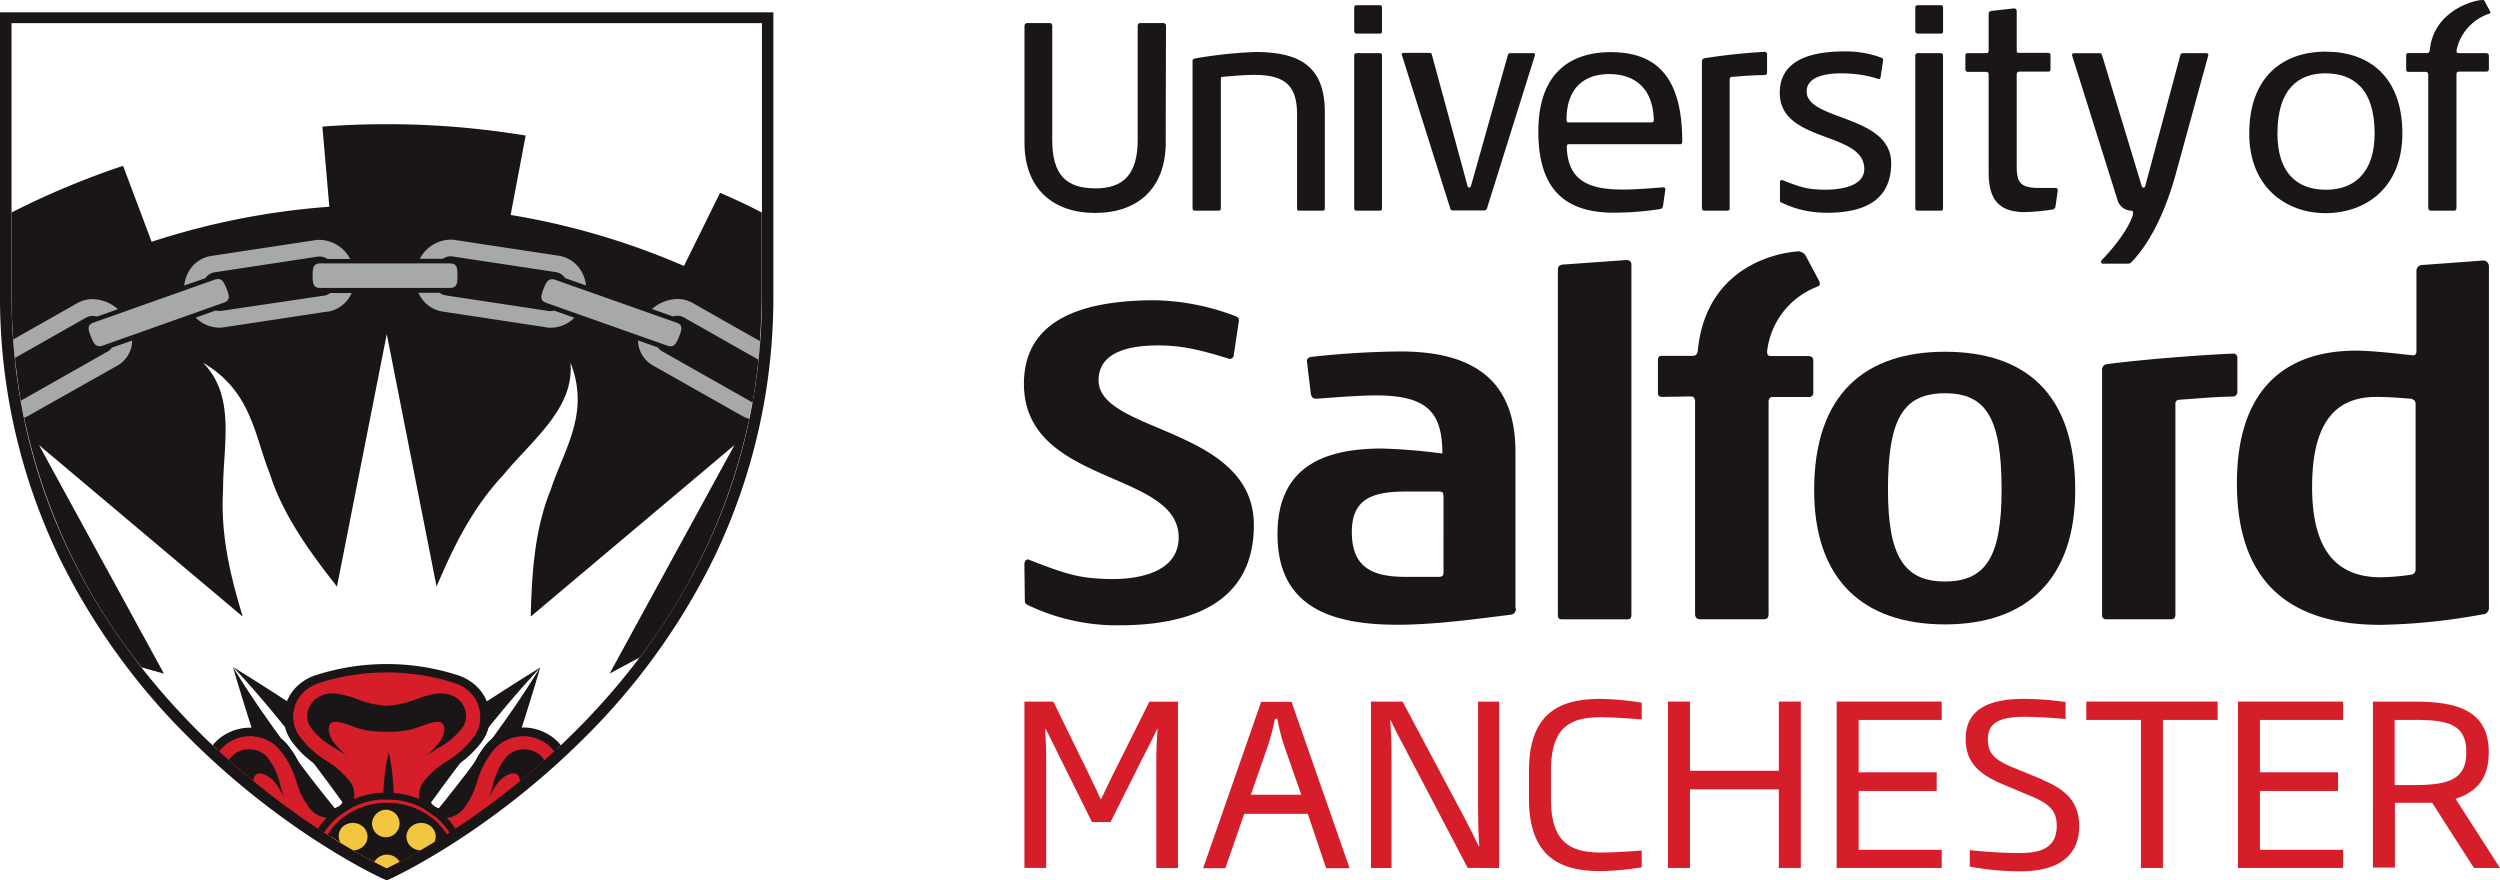
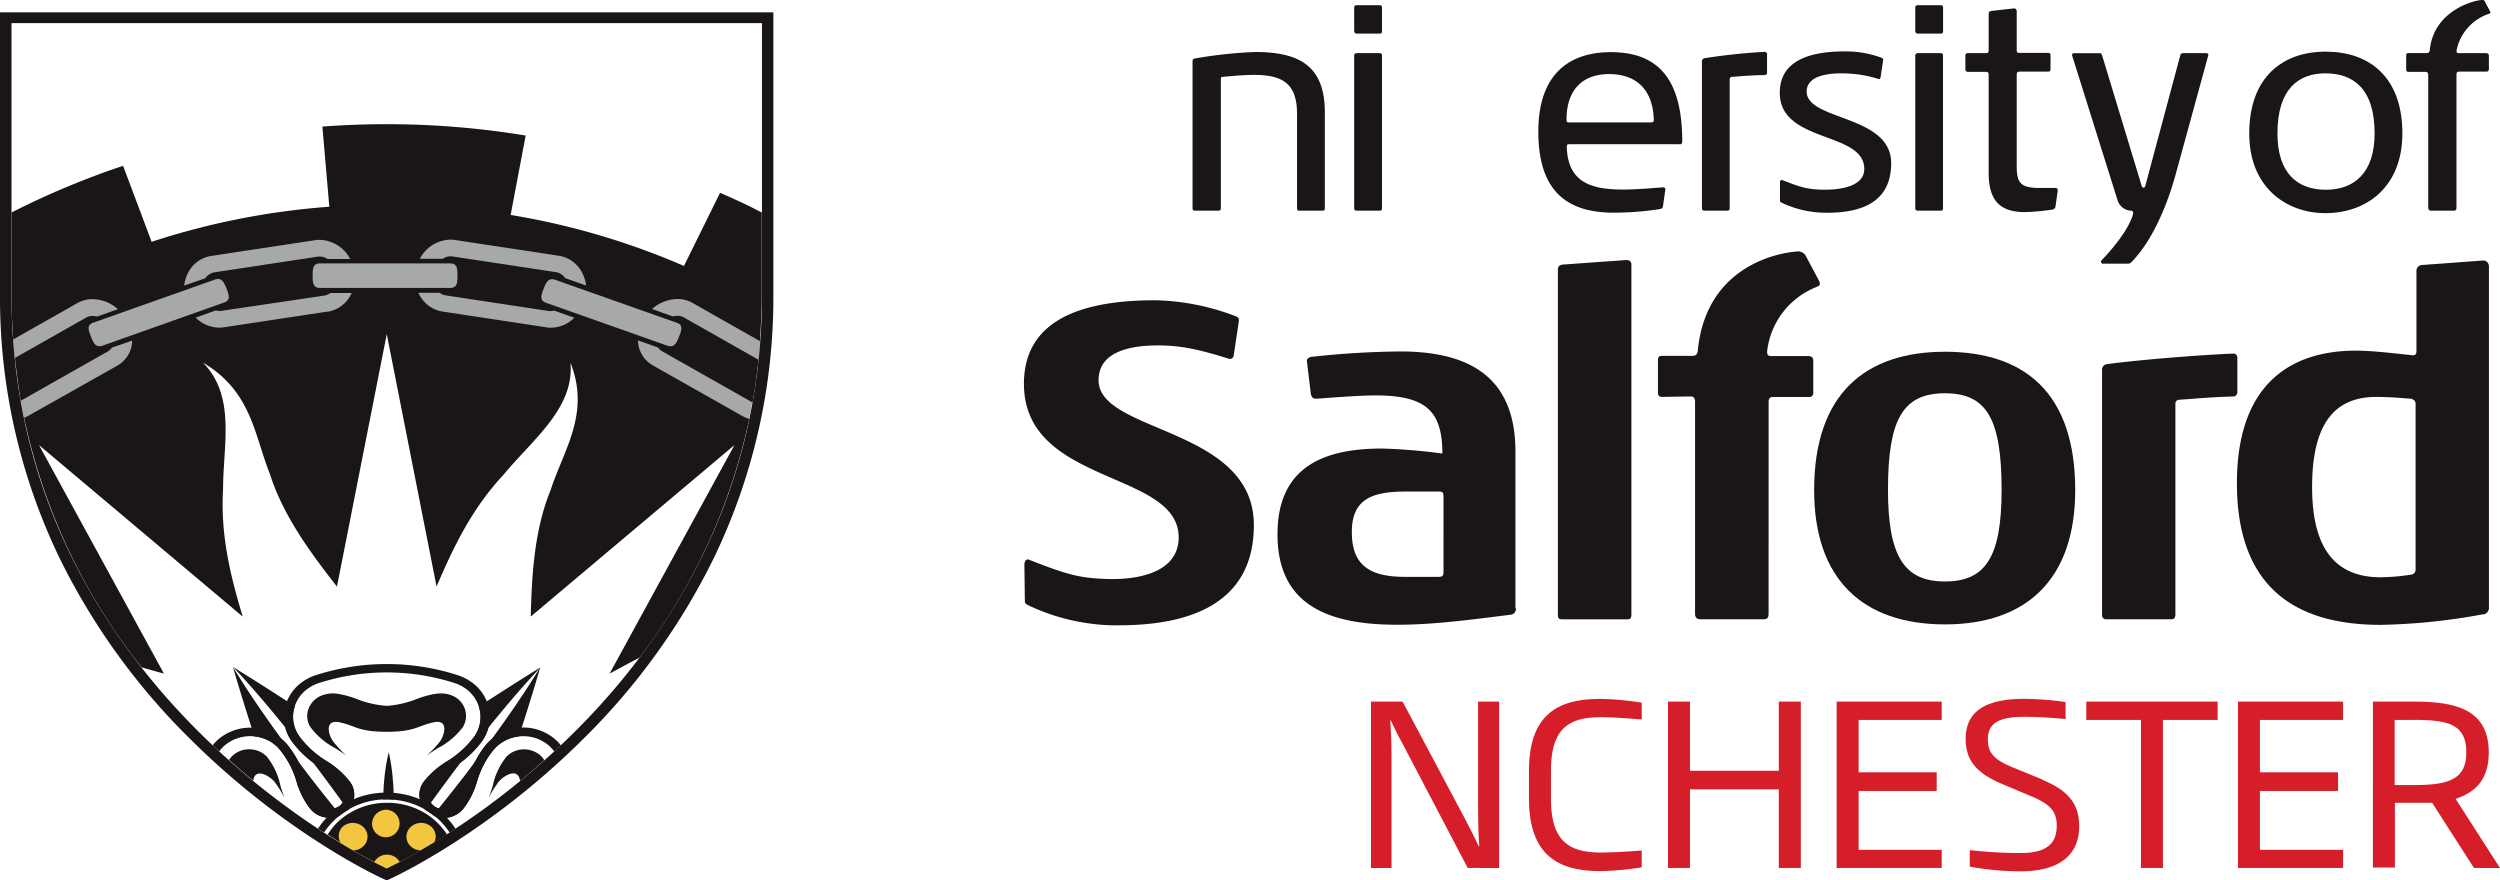
<svg xmlns="http://www.w3.org/2000/svg" viewBox="0 0 499.08 175.77">
  <defs>
    <style>.a{fill:#d51e29;}.b{fill:#1a1617;}.c{fill:#f2c63e;}.d{fill:#a6a8a9;}</style>
  </defs>
  <title>salford</title>
-   <path class="a" d="M230.84,173.27V151.68c0-2.41.1-3.89.24-6.17H231c-.81,1.83-1.67,3.4-2.53,5.1l-6.77,13.5H218l-6.71-13.5c-.81-1.7-1.67-3.4-2.53-5.1h-.1c.1,2.28.19,3.71.19,6.17v21.59h-4.34V140.06h5.77l7.34,15c.71,1.43,1.43,3,2.1,4.47h.1c.67-1.48,1.48-3.08,2.19-4.56l7.44-14.89h5.72v33.22Z" />
-   <path class="a" d="M256.4,149A38.2,38.2,0,0,1,255,143.5h-.48a46.29,46.29,0,0,1-1.43,5.45l-3.38,9.7h10.06L256.4,149Zm8.34,24.32-3.67-10.86H248.39l-3.77,10.86h-4.44l11.59-33.22h6.06l11.59,33.22Z" />
  <path class="a" d="M293,173.27l-12.49-23.83c-.86-1.65-2-3.67-2.86-5.63h-.1c.14,2.19.24,4.6.24,6.93v22.54h-4.1V140.06H280l12.35,23.2c.86,1.61,2,3.89,2.86,5.68h.1c-.19-2.64-.24-5.23-.24-7.29V140.06h4.2v33.22Z" />
  <path class="a" d="M319.54,173.9c-8.11,0-14.31-2.82-14.31-14.49v-5.5c0-11.67,6.2-14.39,14.31-14.39a56.78,56.78,0,0,1,8.2.76v3.35c-2.19-.18-5.58-.45-8.2-.45-6.68,0-9.92,2.55-9.92,10.73v5.5c0,8.18,3.24,10.78,9.92,10.78,2.62,0,6-.23,8.2-.4v3.35a56.5,56.5,0,0,1-8.2.76Z" />
  <polygon class="a" points="355.11 173.27 355.11 157.58 337.37 157.58 337.37 173.27 332.99 173.27 332.99 140.06 337.37 140.06 337.37 153.87 355.11 153.87 355.11 140.06 359.5 140.06 359.5 173.27 355.11 173.27 355.11 173.27" />
  <polygon class="a" points="366.65 173.27 366.65 140.06 387.63 140.06 387.63 143.72 371.04 143.72 371.04 154.18 386.63 154.18 386.63 157.9 371.04 157.9 371.04 169.65 387.63 169.65 387.63 173.27 366.65 173.27 366.65 173.27" />
  <polygon class="a" points="431.79 143.72 431.79 173.27 427.4 173.27 427.4 143.72 416.49 143.72 416.49 140.06 442.71 140.06 442.71 143.72 431.79 143.72 431.79 143.72" />
  <polygon class="a" points="446.77 173.27 446.77 140.06 467.75 140.06 467.75 143.72 451.15 143.72 451.15 154.18 466.75 154.18 466.75 157.9 451.15 157.9 451.15 169.65 467.75 169.65 467.75 173.27 446.77 173.27 446.77 173.27" />
  <path class="a" d="M482.05,143.72h-4v13h4.1c6.92,0,10.21-1.29,10.21-6.52,0-5.54-3.48-6.49-10.35-6.49Zm11.83,29.55-8.34-13c-1,0-2.29,0-3.34,0h-4.1v12.92h-4.39V140.06h8.35c8.2,0,14.78,1.61,14.78,10.15,0,5.32-2.53,7.91-6.63,9.26l8.87,13.81Z" />
  <path class="a" d="M407.71,155.61l-6.1-2.5c-3.77-1.57-4.77-3-4.77-5.54,0-3.44,2.62-4.47,7.3-4.47,2.77,0,6,.23,8.21.44v-3.39a58.62,58.62,0,0,0-8.35-.63c-7.77,0-11.59,2.59-11.59,8,0,4.6,2.58,7,7.3,9l6.06,2.55c3.77,1.61,4.82,3.13,4.82,5.77,0,3.89-2.43,5.45-7.25,5.45a90,90,0,0,1-10.11-.58V173a55.6,55.6,0,0,0,10.11.94c7.82,0,11.73-3.26,11.73-9,0-4.65-2.38-7.2-7.34-9.26Z" />
  <path class="b" d="M223.39,124.84a41.32,41.32,0,0,1-18.09-4c-.48-.24-.71-.37-.71-.92l-.09-7.28c0-.46.31-1.14.88-.92,7.61,3,10.07,3.64,15.18,3.85,7.08.3,14.74-1.48,14.74-8.29,0-13.45-30.89-10.32-30.89-30.67,0-14.18,14.3-16.67,26.3-16.67a47.58,47.58,0,0,1,16,3.2c.44.19.62.37.62.74V64l-1.06,7.09c-.18.37-.35.55-.71.55-.09,0-.09,0-.18,0-5-1.58-8.68-2.48-12.47-2.64-6.87-.3-13.6,1-13.6,6.91,0,10.59,31,9.3,31,28.92,0,15.47-12.45,20-26.92,20Z" />
  <path class="b" d="M288.13,98.87c0-.55-.18-.74-.88-.74h-6.7c-7,0-10.68,1.75-10.68,8.1,0,6.81,3.8,8.93,10.68,8.93h6.62c.79,0,1-.27,1-.92V98.87Zm14.48,22.56a1.13,1.13,0,0,1-1.06,1.29c-6.71.83-15,2-22.6,2-13.95,0-23.92-4-23.92-18.06,0-13.81,9.71-17.12,20.91-17.12a115.92,115.92,0,0,1,12,1c0-8.29-3.09-11.6-13.24-11.6-3.35,0-7.94.37-11.74.65h-.26c-.62,0-.8-.28-1-.83l-.8-6.63V72c0-.37.27-.55.71-.74a175.52,175.52,0,0,1,17.92-1.1c14,0,23,5.25,23,20v31.31Z" />
  <path class="b" d="M324.8,123.64h-13c-.63,0-.8-.27-.8-.92V53.83c0-.54.18-.82.8-1l12.88-.92c.62,0,1,.28,1,.92v69.9c0,.64-.18.92-.88.92Z" />
  <path class="b" d="M388.28,78.51c-8.38,0-11.38,5.16-11.38,19.25,0,13.35,3.26,18.32,11.38,18.32,8.3,0,11.3-5.16,11.3-18.32,0-14.19-3-19.25-11.3-19.25Zm0,46.14c-16.42,0-26.12-9-26.12-26.8,0-19.34,10.33-27.63,26.12-27.63s26,8.1,26,27.63c0,17.68-9.62,26.8-26,26.8Z" />
  <path class="b" d="M481.51,79.62c-2.37-.18-4.5-.38-7.14-.38-8.31,0-12.8,5.34-12.8,18s4.94,18,13.68,18a42.82,42.82,0,0,0,6.26-.55,1,1,0,0,0,.72-1v-33a.93.93,0,0,0-.72-1Zm14.22,43a121.7,121.7,0,0,1-20.48,2.12c-16.69,0-28.69-7.18-28.69-28.27C446.56,76.21,457.77,70,470.3,70c3.62,0,9.36.73,11.3.92h.18c.35,0,.62-.28.62-.74V54.11a1.18,1.18,0,0,1,1-1.2L495.82,52a1.17,1.17,0,0,1,1.05,1.19v68a1.33,1.33,0,0,1-1.14,1.47Z" />
  <path class="b" d="M445.67,79.16c-3.79.09-6.62.37-10.59.64a.76.76,0,0,0-.8.83v42c0,.74-.26,1-.88,1H420.52a.8.8,0,0,1-.88-.92V73.9a1.1,1.1,0,0,1,.88-1.19c6-.83,18.27-1.84,25.33-2.12.54,0,.8.37.8.92v6.81a.87.87,0,0,1-1,.83Z" />
  <path class="b" d="M364.69,42.47a20.53,20.53,0,0,1-9-2c-.24-.12-.35-.18-.35-.46l0-3.61c0-.23.15-.57.44-.46,3.78,1.5,5,1.79,7.53,1.91,3.14.14,8.86-.29,8.86-4.12,0-7.57-16.87-5.1-16.87-15.2,0-7,7.09-8.27,13-8.27a20.65,20.65,0,0,1,7.33,1.27c.21.09.31.18.31.36V12l-.53,3.52c-.09.18-.17.27-.35.27s0,0,0,0a22.9,22.9,0,0,0-5.61-1.08c-3.71-.26-8.72.11-8.78,3.51-.1,5.92,16.87,4.62,16.87,14.35,0,7.67-5.7,9.91-12.88,9.91Z" />
-   <path class="b" d="M232.72,28.4c0,9.26-5.65,14.11-14.1,14.11s-14.1-4.9-14.1-14V5.21c0-.38.21-.61.53-.61h4.54c.32,0,.47.22.47.61V27.9c0,7,2.75,9.7,8.66,9.7,5.49,0,8.4-2.75,8.4-9.64V5.21c0-.38.16-.61.52-.61h4.54c.37,0,.59.16.59.55l-.06,23.25Z" />
  <path class="b" d="M264,42.06h-4.59c-.37,0-.48-.11-.48-.55V22.72c0-6.05-2.9-7.77-8.61-7.77-1.8,0-4.43.22-6.13.39-.42,0-.47.11-.47.55V41.51c0,.44-.16.55-.52.55h-4.6c-.37,0-.53-.11-.53-.55V12.31c0-.44.1-.55.58-.66a91.46,91.46,0,0,1,11.89-1.27c8.66,0,13.94,2.64,13.94,12V41.51c0,.39-.1.55-.47.55Z" />
  <path class="b" d="M275.42,42.06h-4.6c-.32,0-.48-.16-.48-.55V11.16a.48.48,0,0,1,.52-.55h4.5c.42,0,.53.17.53.49V41.51c0,.39-.1.55-.47.55Zm.47-35.9c0,.39-.1.55-.47.55h-4.6c-.27,0-.48-.17-.48-.61V1.58c0-.38.16-.54.48-.54h4.6c.37,0,.47.16.47.54V6.16Z" />
-   <path class="b" d="M306.09,10.61h-4.54c-.32,0-.42.11-.53.38L293.66,37.1a.48.48,0,0,1-.35.36.41.41,0,0,1-.33-.3L285.87,11c-.11-.33-.16-.44-.53-.44h-5c-.37,0-.53.11-.53.27s0,.07.05.16l9.61,30.47c.1.39.21.55.58.55h6.12a.66.66,0,0,0,.74-.6l9.51-30.36c0-.06,0-.16,0-.22s-.15-.27-.42-.27Z" />
  <path class="b" d="M321.23,14.79c-5.17,0-8.5,3-8.5,9.09,0,.44.1.55.48.55h16.36c.37,0,.58-.06.58-.49-.16-6.18-3.64-9.15-8.92-9.15Zm14.1,14H313.26c-.32,0-.48.05-.48.56.21,6.94,4.7,8.49,11.19,8.49,2.43,0,5.12-.22,8-.44.22,0,.48.05.48.38v.11l-.48,3.36c-.11.39-.26.39-.63.5a62.52,62.52,0,0,1-9.14.71c-9,0-15.1-3.91-15.1-16.19,0-11.85,6.55-15.86,14.47-15.86,9.67,0,14.26,5.62,14.26,17.85,0,.39-.15.55-.48.55Z" />
  <path class="b" d="M387.42,42.06h-4.59c-.32,0-.48-.16-.48-.55V11.16a.48.48,0,0,1,.53-.55h4.48c.42,0,.53.17.53.49V41.51c0,.39-.11.55-.48.55Zm.48-35.9c0,.39-.11.55-.48.55h-4.59c-.27,0-.48-.17-.48-.61V1.58c0-.38.16-.54.48-.54h4.59c.37,0,.48.16.48.54V6.16Z" />
  <path class="b" d="M410.3,41.35a.66.66,0,0,1-.63.49,42.06,42.06,0,0,1-5.44.5c-5,0-7.23-2.32-7.23-7.88V14.91c0-.39-.16-.56-.53-.56h-3.59c-.37,0-.53-.21-.53-.6V11.1c0-.33.16-.49.53-.49h3.64c.32,0,.48-.17.48-.56V2.84c0-.39.1-.55.53-.66l4.49-.5c.36,0,.58.16.58.55V10c0,.39.11.56.53.56h5.69c.42,0,.53.17.53.55V13.8c0,.34-.11.5-.53.5h-5.69c-.37,0-.53.22-.53.61V33c0,3.2.47,4.52,4.44,4.52h3.22c.48,0,.53.22.53.55l-.47,3.3Z" />
  <path class="b" d="M352.21,15c-2.32,0-4.06.17-6.34.34-.42,0-.57.22-.57.54V41.51c0,.39-.11.55-.48.55h-4.59c-.26,0-.47-.16-.47-.55V12.33a.65.65,0,0,1,.52-.71,118.44,118.44,0,0,1,12-1.27c.32,0,.48.22.48.55v3.64c0,.27-.16.43-.53.43Z" />
  <path class="b" d="M440.49,10.61h-4.69a.53.53,0,0,0-.53.38l-7,26.11c-.07.25-.18.35-.32.38a.51.51,0,0,1-.42-.43L419.63,11c-.11-.33-.26-.38-.58-.38h-4.91c-.26,0-.49.07-.49.3a.63.63,0,0,1,0,.13l9.14,29.1a3,3,0,0,0,2.51,1.91h.14c.32,0,.4.21.4.5a4.18,4.18,0,0,1-.38,1.21c-1.15,2.93-4.61,6.9-5.94,8.21a1,1,0,0,0-.11.28.41.41,0,0,0,.42.38h5a.91.91,0,0,0,.74-.38c4.29-4.41,7.13-11.62,8.66-17.08L440.86,11V11a.36.36,0,0,0-.37-.38Z" />
  <path class="b" d="M359.39,50.18c-2.6,0-18.74,1.87-20.46,19.86-.09.73-.44,1-1.06,1h-6.09c-.62,0-.8.27-.8.92v6.35c0,.64.18.92.88.92l5.65-.09c.71,0,.88.46.88,1.11v42.27c0,.73.35,1.1,1,1.1h12.8c.62,0,.88-.37.88-1.1V80.26c0-.74.27-1,.88-1h7.15a.81.81,0,0,0,.89-.92V72c0-.55-.27-.92-1-.92h-7.33c-.8,0-.88-.28-.88-1a15.71,15.71,0,0,1,9.91-12.81l.26-.14.13-.08a.73.73,0,0,0,.14-.11h0l.06-.08a.37.37,0,0,0,0-.09v0a.91.91,0,0,0-.09-.6l-.09-.2-2.67-5a1.65,1.65,0,0,0-1.1-.72Z" />
  <path class="b" d="M464.22,14.64c-5.26,0-9.57,3-9.57,12,0,7.9,3.94,11.24,9.67,11.24s9.73-3.46,9.73-11.24c0-9.1-4.41-12-9.84-12Zm0,27.91c-7.82,0-15.2-5.15-15.2-15.9,0-11.18,6.59-16.34,15.26-16.34s15.31,5,15.31,16.34c0,10.64-7.12,15.9-15.37,15.9Z" />
  <path class="b" d="M495.52,0c-1.51,0-9.69,2.07-10.46,10-.05.44-.26.59-.63.59h-3.61c-.37,0-.47.17-.47.56V13.8c0,.38.11.55.52.55h3.35c.42,0,.53.28.53.66V41.4c0,.44.21.66.58.66h4.54c.37,0,.52-.22.52-.66V14.9c0-.44.16-.6.52-.6h5.43a.48.48,0,0,0,.52-.55V11.17a.51.51,0,0,0-.57-.56h-5.4c-.48,0-.48-.15-.48-.59A9.76,9.76,0,0,1,497,2.71c.11,0,.26-.18.08-.48L496,.2a.43.43,0,0,0-.43-.2Z" />
-   <path class="a" d="M77.21,173.66s16.56-7.6,34.1-24l-.14-.18a8.19,8.19,0,0,0-1.73-1.59,8.85,8.85,0,0,0-11.83,1.76c-3.84,5-2.66,7.42-5.8,11.48a4.15,4.15,0,0,1-5.55.83,3.58,3.58,0,0,1-.88-5.21c3.15-4.06,6-3.76,9.84-8.73A7.61,7.61,0,0,0,93.34,137a8.55,8.55,0,0,0-2.21-1.08,45.32,45.32,0,0,0-27.83,0A8.52,8.52,0,0,0,61.08,137,7.62,7.62,0,0,0,59.2,148c3.84,5,6.7,4.67,9.84,8.73a3.58,3.58,0,0,1-.88,5.21,4.16,4.16,0,0,1-5.55-.83c-3.14-4.06-2-6.51-5.8-11.48A8.85,8.85,0,0,0,45,147.91a8.43,8.43,0,0,0-1.73,1.59l-.14.19C60.65,166.06,77.21,173.66,77.21,173.66Z" />
  <path class="c" d="M88.69,166.88a13.7,13.7,0,0,0-22.67.18,108.52,108.52,0,0,0,11.19,6.3A108.69,108.69,0,0,0,88.69,166.88Z" />
  <path class="d" d="M151.3,73.3c.23-2,.4-4,.53-6.07l-12.92-7.32C135.63,58,131.28,59,128.57,62L118.16,58.3a7.78,7.78,0,0,0-6.44-8L91,47.16a8.17,8.17,0,0,0-8.69,5.33H71.41a8.17,8.17,0,0,0-8.69-5.33L42,50.29a7.78,7.78,0,0,0-6.44,8L25.17,62c-2.71-3-7.06-3.95-10.35-2.08l-12.28,7c.13,2.06.31,4.08.53,6.07l14.76-8.37a1.38,1.38,0,0,1,.38-.08c-1.46.7-.92,2.07-.47,3.2s.88,2.19,2.11,2.19a2.35,2.35,0,0,0,.68-.13L4,79.15c.32,1.91.69,3.78,1.09,5.62a7.15,7.15,0,0,0,1-.44L24,74.15a7.09,7.09,0,0,0,3.49-6.85l10-3.56a7.92,7.92,0,0,0,7.31,3l20.7-3.14a7.57,7.57,0,0,0,6-5.36H82.14a7.57,7.57,0,0,0,6,5.36l20.7,3.14a7.92,7.92,0,0,0,7.31-3l10,3.56a7.09,7.09,0,0,0,3.49,6.85l17.95,10.17a7.22,7.22,0,0,0,1.65.66c.39-1.8.76-3.63,1.08-5.49l-17.2-9.75a2.34,2.34,0,0,0,.68.13c1.23,0,1.68-1.11,2.11-2.19s1-2.5-.47-3.2a1.38,1.38,0,0,1,.38.08ZM44.59,61.24l.3-.11c1.82-.65,1.2-2.2.74-3.33s-.88-2.19-2.11-2.19a2.35,2.35,0,0,0-.73.14c.06,0,.1-.07.16-.08l20.19-3.06C62,53,62,54.34,62,55.36c0,1.21,0,2.87,1.95,2.87h.57Zm65.64-5.62c-1.23,0-1.68,1.11-2.11,2.19s-1.08,2.68.74,3.33l.3.11-19.89-3h.57c1.95,0,1.95-1.66,1.95-2.87s0-2.35-1.16-2.74l20.17,3.06c.06,0,.11.06.16.08A2.34,2.34,0,0,0,110.23,55.62Z" />
  <path class="b" d="M88.73,164.83a14.35,14.35,0,0,0-2.42-2.27A14.34,14.34,0,0,1,88.73,164.83Z" />
  <path class="b" d="M79.53,159.77q.65.1,1.28.25Q80.18,159.87,79.53,159.77Z" />
  <path class="b" d="M89,165.16q.4.5.75,1Q89.4,165.66,89,165.16Z" />
  <path class="b" d="M84.48,161.4a15.15,15.15,0,0,0-3.18-1.26A15.13,15.13,0,0,1,84.48,161.4Z" />
  <path class="b" d="M79,159.7a15.74,15.74,0,0,0-1.8-.11,15.23,15.23,0,0,0-9.35,3.15,15.23,15.23,0,0,1,9.35-3.15A15.76,15.76,0,0,1,79,159.7Z" />
  <path class="b" d="M86,162.31q-.53-.37-1.1-.7Q85.43,161.94,86,162.31Z" />
  <path class="b" d="M90.56,139a5.53,5.53,0,0,0-1.84-.54,7.91,7.91,0,0,0-1.85.06,20.84,20.84,0,0,0-3.38.9,19.9,19.9,0,0,1-6.28,1.49,19.89,19.89,0,0,1-6.29-1.49,21.07,21.07,0,0,0-3.39-.9,6.12,6.12,0,0,0-3.69.49,4.59,4.59,0,0,0-2.33,2.72,4.16,4.16,0,0,0,.43,3.38A14.72,14.72,0,0,0,67,149.4l0,0,0,0c.67.43,1.41.9,2.19,1.48h0a23.34,23.34,0,0,1-2.64-2.81c-1-1.3-1.89-4.59,1.32-3.86s3.72,1.88,9.31,1.88,6.1-1.14,9.3-1.88,2.28,2.56,1.32,3.86a23.21,23.21,0,0,1-2.64,2.8h0c.77-.58,1.51-1.05,2.18-1.48h0a14.6,14.6,0,0,0,5.1-4.29A4.34,4.34,0,0,0,90.56,139Z" />
  <path class="b" d="M77.2,159.58c.47,0,.92,0,1.38.09,0-1.23,0-2.47-.13-3.7a39,39,0,0,0-.84-5.8,37.6,37.6,0,0,0-.93,5.79c-.12,1.22-.14,2.44-.19,3.66C76.72,159.61,77,159.58,77.2,159.58Z" />
  <path class="b" d="M107.87,133.17h0c-3,4.93-6.27,9.67-9.67,14.33a9.13,9.13,0,0,0-1.33,1.37,19.1,19.1,0,0,0-1.94,3.05l-1.47,2q-2.88,3.75-5.87,7.45a3.08,3.08,0,0,1-.8-.34,2.91,2.91,0,0,1-.77-.78q2.75-3.81,5.58-7.56l.38-.49a19.44,19.44,0,0,0,4-3.9,8.51,8.51,0,0,0,1.5-3c3.32-4.12,6.75-8.17,10.41-12.06-4.15,2.54-8.24,5.17-12.31,7.82a6.77,6.77,0,0,1,.27,1,6.7,6.7,0,0,1-1.35,5.28,19,19,0,0,1-5.21,4.66A17.37,17.37,0,0,0,84.64,156a4.37,4.37,0,0,0,.25,5.66,14.72,14.72,0,0,1,1.8,1.23,5,5,0,0,0,5.86-1.51A16,16,0,0,0,95.23,156a17.9,17.9,0,0,1,3.12-6.09A7.64,7.64,0,0,1,103.6,147c1.47-4.59,2.93-9.19,4.26-13.83h0Z" />
  <path class="b" d="M63.35,162.62a5.15,5.15,0,0,0,4.36.24,14.75,14.75,0,0,1,1.84-1.24,4.36,4.36,0,0,0,.24-5.65,17.35,17.35,0,0,0-4.63-4.07,18.87,18.87,0,0,1-5.21-4.66A6.71,6.71,0,0,1,58.59,142a6.85,6.85,0,0,1,.28-1c-4.07-2.65-8.16-5.27-12.31-7.82h0c3.67,3.9,7.09,7.95,10.42,12.07a8.57,8.57,0,0,0,1.5,3,19.54,19.54,0,0,0,3.94,3.89l.4.51q2.84,3.75,5.58,7.56a2.9,2.9,0,0,1-.77.78,3,3,0,0,1-.81.34q-3-3.69-5.86-7.44l-1.45-1.94a19.23,19.23,0,0,0-2-3.07,9.09,9.09,0,0,0-1.34-1.39c-3.39-4.66-6.66-9.4-9.66-14.32h0c1.34,4.64,2.79,9.24,4.27,13.84a7.88,7.88,0,0,1,3,.92,7.26,7.26,0,0,1,2.29,2A17.81,17.81,0,0,1,59.19,156a16,16,0,0,0,2.69,5.39A4.68,4.68,0,0,0,63.35,162.62Z" />
  <path class="b" d="M143.75,38.49l-7.21,14.6a147.13,147.13,0,0,0-34.6-10.18l3-15.85a170.33,170.33,0,0,0-27.72-2.27h0c-4.28,0-8.6.16-12.86.48l1.38,16a148.77,148.77,0,0,0-35.47,7l-5.7-15.17A163.21,163.21,0,0,0,2.3,42.42V58.86c0,3,.14,6,.35,8.9l12.77-7.24a6.23,6.23,0,0,1,3.12-.8,7.8,7.8,0,0,1,5,2l-4.16,1.48a3.54,3.54,0,0,0-.88-.13,2.62,2.62,0,0,0-1.29.32L3,71.45c.3,2.91.66,5.77,1.15,8.55l17.47-9.9a2.32,2.32,0,0,0,.71-.7L26.38,68a6.71,6.71,0,0,1-.08.93,5.86,5.86,0,0,1-2.87,4.06L5.48,83.11a6.07,6.07,0,0,1-.66.27,119.58,119.58,0,0,0,23.44,49.84q2.22.64,4.46,1.25l-.07.09.08-.08h0L7.79,88.86,48.46,123.1C46,115,44,106.79,44.53,97.74c0-8.87,2.61-18.58-4-25.34,9.74,5.76,10.24,14.48,13.39,22.34C56.5,102.79,61.7,110,67.27,117.1l-.07,0h.07L77.21,66.7l9.94,50.39c3.34-7.8,7-15.5,13.39-22.34,5.76-7,14.16-13.22,13.34-22.36,4,10.14-1.31,17.33-3.93,25.36-3.21,7.85-3.78,16.54-4,25.34h0l40.67-34.24L121.7,134.47h0l.08.08-.06-.09c2-1.08,3.92-2.14,5.93-3.15a119.15,119.15,0,0,0,21.92-47.69,6.06,6.06,0,0,1-1.28-.52L130.32,72.94a5.86,5.86,0,0,1-2.87-4.06,6.74,6.74,0,0,1-.08-.93l4,1.43a2.33,2.33,0,0,0,.75.71L150.1,80.27l.14.05c.49-2.76.87-5.61,1.17-8.51L136.5,63.36a2.62,2.62,0,0,0-1.29-.32,3.54,3.54,0,0,0-.88.13l-4.16-1.48a7.8,7.8,0,0,1,5-2,6.23,6.23,0,0,1,3.12.8l13.4,7.6c.22-3,.38-6.1.38-9.26V42.42C149.37,41,146.58,39.72,143.75,38.49ZM89.9,47.84a6.32,6.32,0,0,1,.94.07l20.7,3.14a6.27,6.27,0,0,1,4.29,2.75A7.16,7.16,0,0,1,117,57l-4.18-1.48A2.74,2.74,0,0,0,111,54.33l-20.7-3.14a2.78,2.78,0,0,0-1.92.48H83.81A7.06,7.06,0,0,1,89.9,47.84Zm-52,6a6.27,6.27,0,0,1,4.29-2.75l20.7-3.14a6.32,6.32,0,0,1,.94-.07,7.06,7.06,0,0,1,6.08,3.83H65.4a2.78,2.78,0,0,0-1.93-.48l-20.7,3.14A2.74,2.74,0,0,0,41,55.54L36.78,57A7.15,7.15,0,0,1,37.92,53.81ZM20.49,69a1.84,1.84,0,0,1-.63.12c-.86,0-1.22-.72-1.7-1.91-.58-1.43-.83-2.33.48-2.8l24.25-8.59a1.86,1.86,0,0,1,.63-.12c.86,0,1.22.72,1.7,1.91.54,1.35.82,2.33-.48,2.79Zm44.89-6.8-20.7,3.14a6.4,6.4,0,0,1-.94.07h0a6.75,6.75,0,0,1-4.67-2l4-1.43a2.65,2.65,0,0,0,.66.09l.36,0L64.81,59a2.53,2.53,0,0,0,1.11-.51h4.29A6.39,6.39,0,0,1,65.38,62.24Zm-1.47-4.72c-1.4,0-1.5-1-1.5-2.45s.11-2.45,1.5-2.45H89.83c1.4,0,1.5.93,1.5,2.45s-.11,2.45-1.5,2.45Zm45.16,7.86-20.7-3.14a6.27,6.27,0,0,1-4.29-2.75,7,7,0,0,1-.56-1h4.24a2.54,2.54,0,0,0,1.17.51l20.7,3.14.36,0a2.65,2.65,0,0,0,.66-.09l4,1.42A6.65,6.65,0,0,1,109.07,65.37Zm26-.92c1.31.46,1.06,1.36.48,2.8-.48,1.19-.83,1.91-1.69,1.91a1.84,1.84,0,0,1-.63-.12L109,60.44c-1.3-.46-1-1.45-.48-2.79.48-1.19.83-1.91,1.7-1.91a1.84,1.84,0,0,1,.63.12Z" />
  <path class="b" d="M111.89,148.68a9.1,9.1,0,0,0-1.92-1.75,9.76,9.76,0,0,0-13.11,1.95,19.39,19.39,0,0,0-3.38,6.59,14.55,14.55,0,0,1-2.43,4.89,3.2,3.2,0,0,1-4.27.64,2.77,2.77,0,0,1-.68-4,15.65,15.65,0,0,1,4.21-3.67A20.74,20.74,0,0,0,96,148.25a8.31,8.31,0,0,0,1.68-6.54A8.69,8.69,0,0,0,93.87,136q-.37-.25-.77-.47a9.62,9.62,0,0,0-1.68-.73,46.27,46.27,0,0,0-28.42,0A9.54,9.54,0,0,0,60.55,136a8.69,8.69,0,0,0-3.76,5.74,8.33,8.33,0,0,0,1.67,6.55,20.91,20.91,0,0,0,5.64,5.06A15.54,15.54,0,0,1,68.31,157a2.76,2.76,0,0,1-.68,4,3.26,3.26,0,0,1-4.28-.63,14.56,14.56,0,0,1-2.42-4.89,19.51,19.51,0,0,0-3.38-6.59,9.16,9.16,0,0,0-2.85-2.42,9.91,9.91,0,0,0-10.26.47,8.93,8.93,0,0,0-1.92,1.76l-.06.08L43.77,150l.2-.27a7.42,7.42,0,0,1,1.55-1.42,8,8,0,0,1,8.26-.38,7.26,7.26,0,0,1,2.29,2A17.81,17.81,0,0,1,59.19,156a16,16,0,0,0,2.69,5.39,4.68,4.68,0,0,0,1.48,1.26,5.15,5.15,0,0,0,4.36.24,14.74,14.74,0,0,1,1.84-1.24,4.36,4.36,0,0,0,.24-5.65,17.35,17.35,0,0,0-4.63-4.07,18.87,18.87,0,0,1-5.21-4.66A6.71,6.71,0,0,1,58.59,142a7,7,0,0,1,3-4.62,7.68,7.68,0,0,1,2-1,44.34,44.34,0,0,1,27.23,0,7.5,7.5,0,0,1,2,1,7,7,0,0,1,3,4.62,6.7,6.7,0,0,1-1.35,5.28,19,19,0,0,1-5.21,4.66A17.37,17.37,0,0,0,84.64,156a4.37,4.37,0,0,0,.25,5.66,14.71,14.71,0,0,1,1.8,1.23,5,5,0,0,0,5.86-1.51A16,16,0,0,0,95.23,156a17.9,17.9,0,0,1,3.12-6.09,7.84,7.84,0,0,1,10.56-1.57,7.19,7.19,0,0,1,1.54,1.41l.2.27,1.31-1.23Z" />
  <path class="b" d="M54.82,156.1a22.68,22.68,0,0,1,2,3.22c-.35-.87-.6-1.68-.83-2.41h0A13.69,13.69,0,0,0,53.23,151a4.86,4.86,0,0,0-3.3-1.41,4.73,4.73,0,0,0-4.21,2.11c1.63,1.45,3.24,2.84,4.83,4.14C50.93,153.15,53.82,154.88,54.82,156.1Z" />
  <path class="b" d="M107.92,150.84a5,5,0,0,0-3.48-1.24,4.85,4.85,0,0,0-3.3,1.42,13.67,13.67,0,0,0-2.77,5.87l0,0v0c-.23.73-.48,1.54-.83,2.41a22.44,22.44,0,0,1,2-3.22c1-1.23,3.92-3,4.28-.17,1.59-1.3,3.21-2.69,4.84-4.15A4.41,4.41,0,0,0,107.92,150.84Z" />
  <path class="b" d="M68.37,165.08a3.07,3.07,0,0,1,4.14,0,2.62,2.62,0,0,1,0,3.88,3,3,0,0,1-2,.8c1.7,1,3.1,1.75,4.2,2.32a2.94,2.94,0,0,1,5.09,0c1.1-.58,2.5-1.34,4.2-2.32a3,3,0,0,1-2-.8,2.62,2.62,0,0,1,0-3.88,3.07,3.07,0,0,1,4.14,0,2.6,2.6,0,0,1,.55,3.1q1.21-.74,2.55-1.59a13.6,13.6,0,0,0-4.88-4.54,14.71,14.71,0,0,0-7.06-1.79,14.37,14.37,0,0,0-9.88,3.84,13.23,13.23,0,0,0-2,2.5q1.32.85,2.53,1.58A2.6,2.6,0,0,1,68.37,165.08Zm8.83-3.43a2.75,2.75,0,1,1-2.93,2.74A2.85,2.85,0,0,1,77.2,161.65Z" />
  <path class="b" d="M85.37,160.3a17,17,0,0,0-8.16-2.07,16.63,16.63,0,0,0-11.42,4.43,15.43,15.43,0,0,0-2.31,2.76l1.2.78a14.89,14.89,0,0,1,12.54-6.61,15.37,15.37,0,0,1,7.42,1.89,14.36,14.36,0,0,1,5.12,4.73l1.18-.77A15.72,15.72,0,0,0,85.37,160.3Z" />
  <path class="b" d="M152.11,4.62V58.86c0,80.13-74.91,114.51-74.91,114.51S2.3,139,2.3,58.86V4.62H152.11m2.3-2.16H0v56.4a119.56,119.56,0,0,0,11.91,52.59,132.88,132.88,0,0,0,26.17,36.19c18.8,18.68,37.34,27.3,38.12,27.66l1,.46,1-.46c.78-.36,19.32-9,38.11-27.66a132.88,132.88,0,0,0,26.17-36.19,119.56,119.56,0,0,0,11.91-52.59V2.46Z" />
</svg>